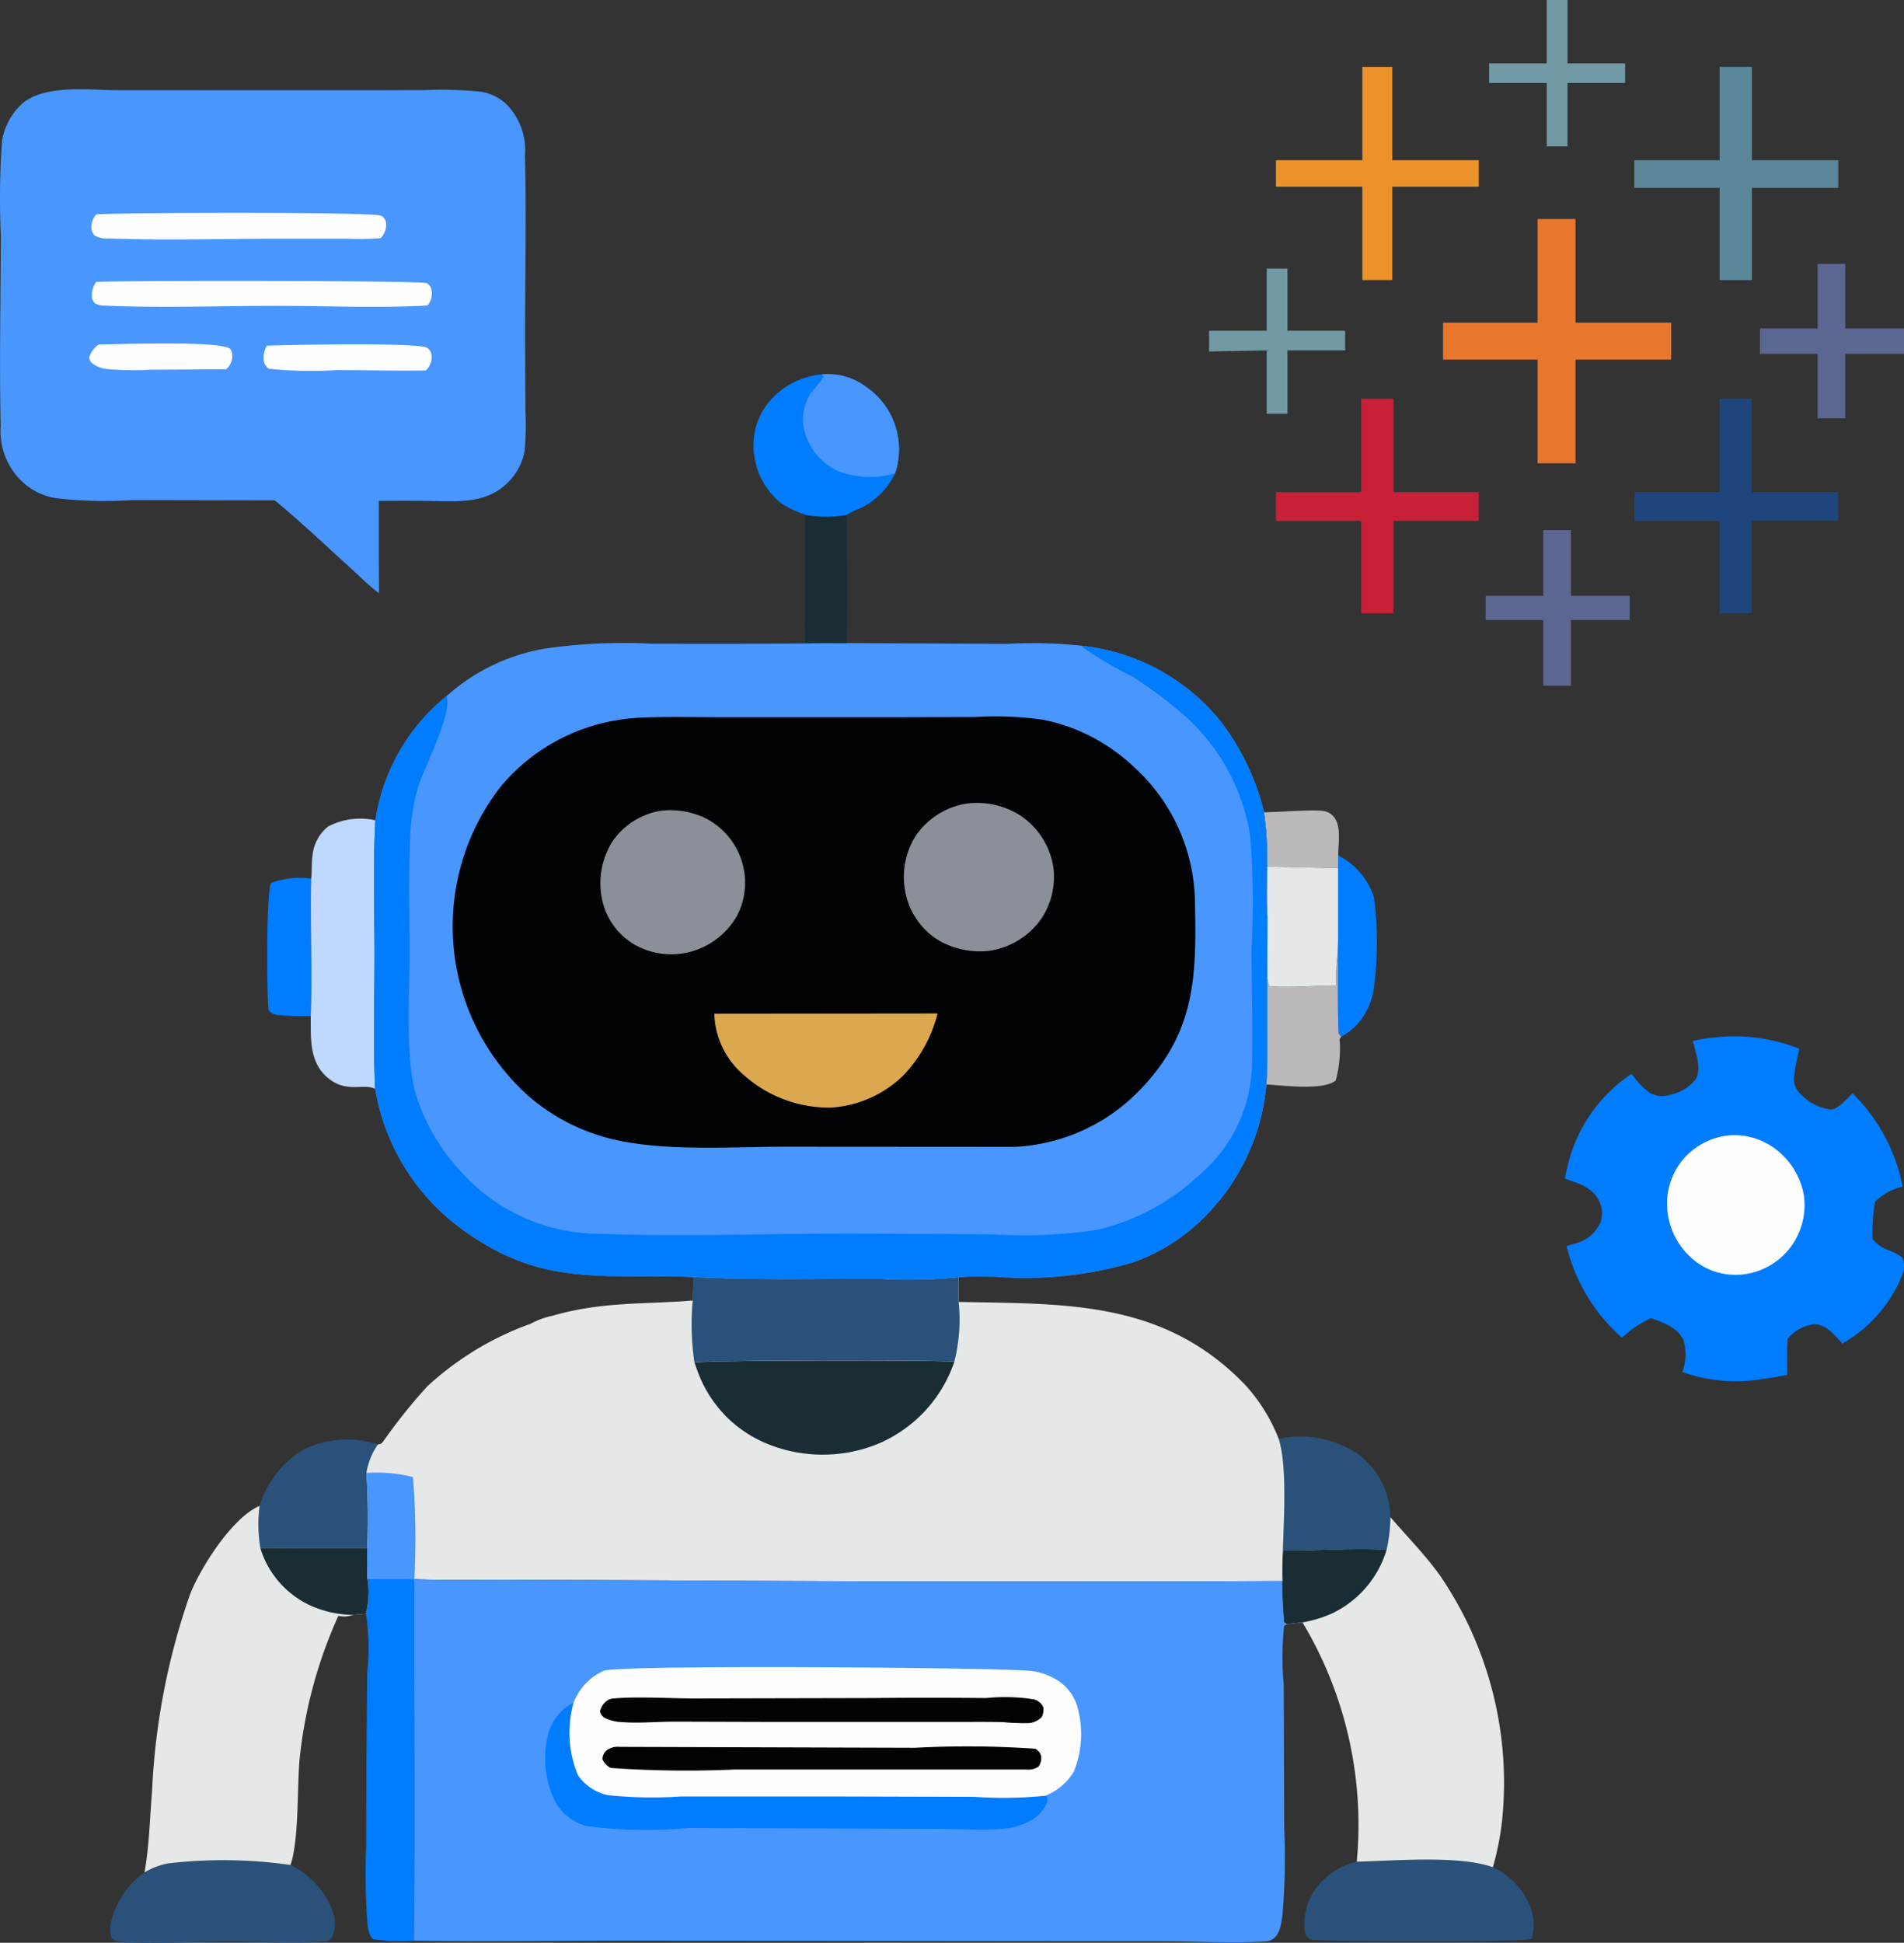
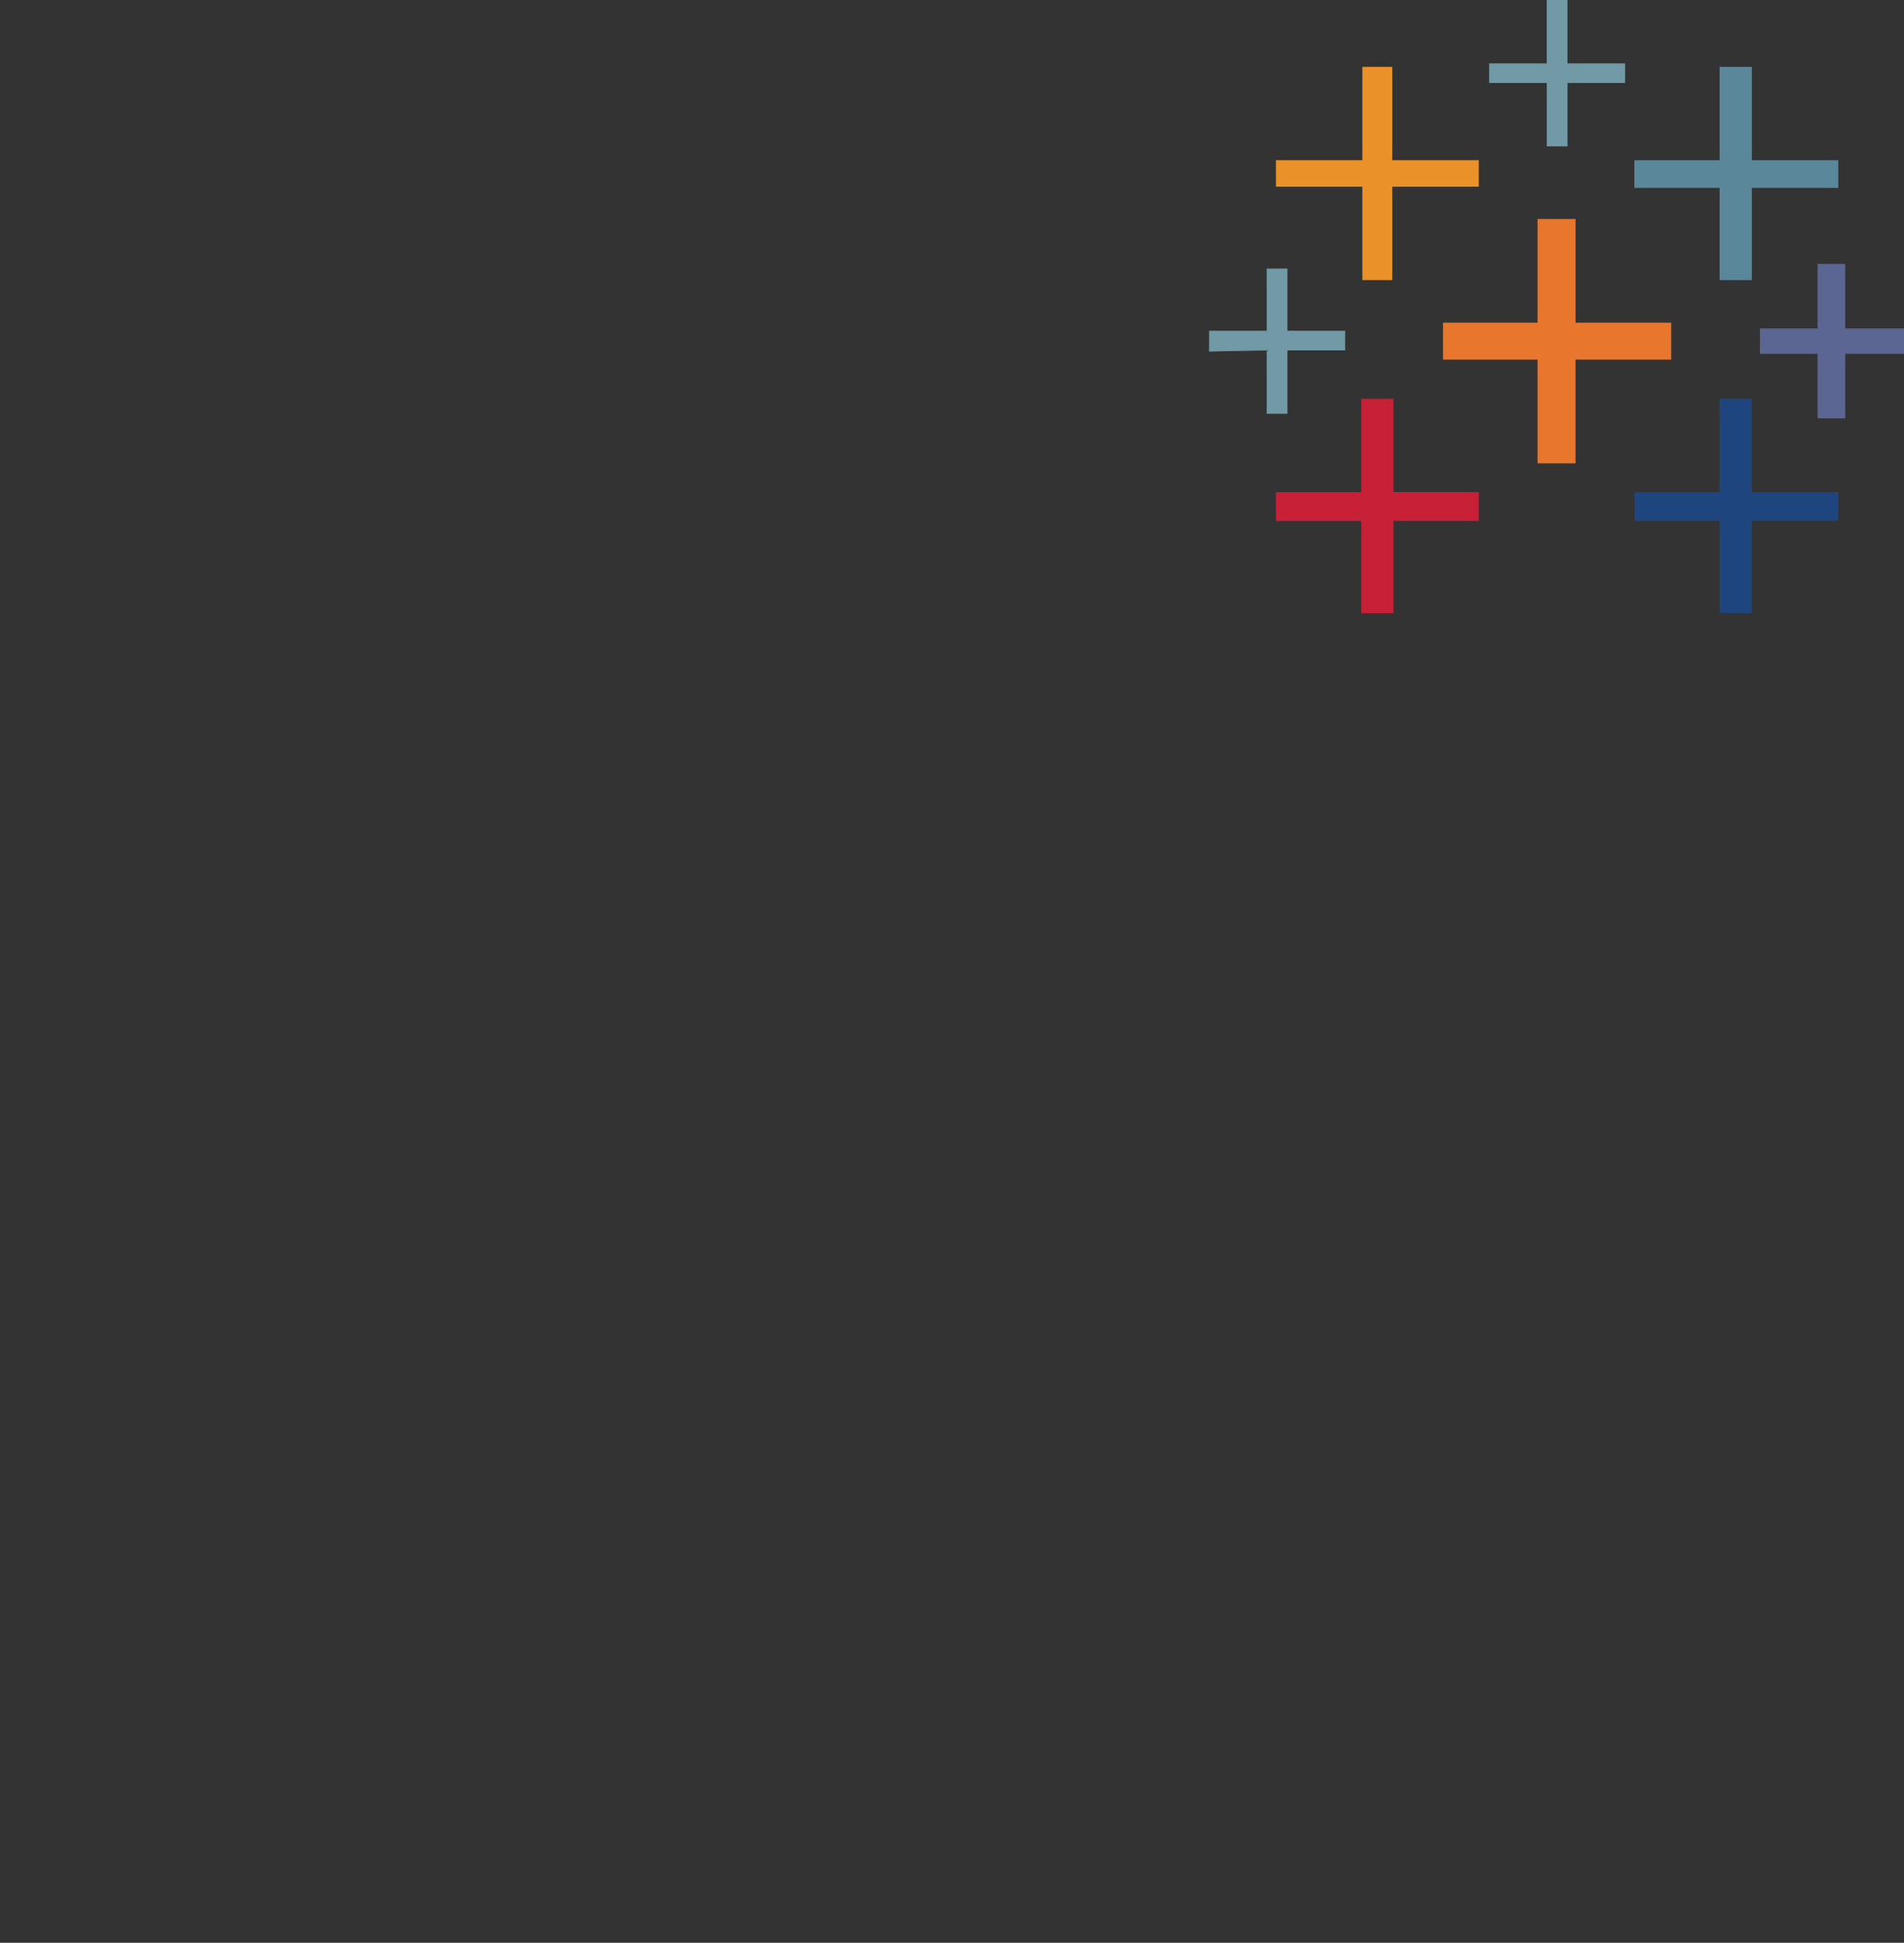
<svg xmlns="http://www.w3.org/2000/svg" width="92.339" height="94.213" viewBox="0 0 92.339 94.213">
  <rect x="0" y="0" width="92.339" height="94.213" fill="#333333" stroke="none" />
  <defs>
    <clipPath id="clip-path">
-       <rect id="Rectangle_17498" data-name="Rectangle 17498" width="92.339" height="89.884" fill="none" />
-     </clipPath>
+       </clipPath>
  </defs>
  <g id="Tableau" transform="translate(-643.62 -3079)">
    <g id="tableau-software" transform="translate(702.257 3079)">
      <path id="Path_204733" data-name="Path 204733" d="M24.883,30.849h1.844v-5.03h4.639V24.03H26.727V19H24.883v5.03H20.3v1.789h4.583Z" transform="translate(-8.954 -8.381)" fill="#e8762d" />
      <path id="Path_204734" data-name="Path 204734" d="M9.936,45H11.5V40.524h4.136v-1.4H11.5V34.6H9.936v4.527H5.8v1.4H9.936Z" transform="translate(-2.558 -15.262)" fill="#c72037" />
      <path id="Path_204735" data-name="Path 204735" d="M41.036,16.14H42.6V11.669h4.192V10.327H42.6V5.8H41.036v4.527H36.9v1.341h4.136Z" transform="translate(-16.276 -2.558)" fill="#5b879b" />
-       <path id="Path_204736" data-name="Path 204736" d="M26.795,53.545h1.341V50.359h2.85V49.186h-2.85V46H26.795v3.186H24v1.174h2.795Z" transform="translate(-10.586 -20.29)" fill="#5c6692" />
      <path id="Path_204737" data-name="Path 204737" d="M9.992,16.14h1.453V11.613h4.192V10.327H11.445V5.8H9.992v4.527H5.8v1.285H9.992Z" transform="translate(-2.558 -2.558)" fill="#eb9129" />
      <path id="Path_204738" data-name="Path 204738" d="M50.595,30.389h1.341v-3.13h2.85V26.03h-2.85V22.9H50.595v3.13H47.8v1.23h2.795Z" transform="translate(-21.084 -10.101)" fill="#5c6692" />
      <path id="Path_204739" data-name="Path 204739" d="M41.036,45H42.6V40.524h4.192v-1.4H42.6V34.6H41.036v4.527H36.9v1.4h4.136Z" transform="translate(-16.276 -15.262)" fill="#1f457e" fill-rule="evenodd" />
      <path id="Path_204740" data-name="Path 204740" d="M20.177,4.024v-.95H17.382V0H16.376V3.074H13.582v.95h2.795V7.1h1.006V4.024ZM2.795,20.065H3.8V16.991H6.6v-.95H3.8V13.023H2.795v3.018H0v1.006l2.795-.056Z" fill="#7199a6" />
    </g>
    <g id="Group_71959" data-name="Group 71959" transform="translate(643.62 3083.329)">
      <g id="Group_71959-2" data-name="Group 71959" clip-path="url(#clip-path)">
        <path id="Path_204741" data-name="Path 204741" d="M860.994,491.316c.654-.005,2.345-.141,2.864-.065a.784.784,0,0,1,.494.252c.425.456.232,1.352.244,1.908l-.009.611q-1.723-.027-3.446-.076a15.248,15.248,0,0,0-.147-2.63" transform="translate(-799.695 -456.254)" fill="#bbb9ba" />
        <path id="Path_204742" data-name="Path 204742" d="M548.343,289.863a5.756,5.756,0,0,0,2.007.007q.026,3.106.009,6.212c-.673,0-1.349-.007-2.022.009Z" transform="translate(-509.298 -269.226)" fill="#1a2c34" />
        <path id="Path_204743" data-name="Path 204743" d="M911.307,521.887a3.444,3.444,0,0,1,1.734,2.033,16.8,16.8,0,0,1-.036,4.6,3.458,3.458,0,0,1-.461,1.14,2.951,2.951,0,0,1-1.1,1.022l-.127-.161c-.052-1.292-.026-2.6-.035-3.889l.016-.643,0-3.487Z" transform="translate(-846.407 -484.731)" fill="#007cfe" />
        <path id="Path_204744" data-name="Path 204744" d="M184.122,537.418c-.055,2.218.062,4.448-.019,6.663a14.455,14.455,0,0,1-1.579-.047.582.582,0,0,1-.469-.257c-.092-.776-.119-5.822.131-6.15a3.88,3.88,0,0,1,1.936-.209" transform="translate(-169.032 -499.137)" fill="#007cfe" />
        <path id="Path_204745" data-name="Path 204745" d="M865.995,590.057a8.336,8.336,0,0,1,.066-1.568c.01,1.293-.016,2.6.035,3.889l.127.161-.074.111a6.012,6.012,0,0,1-.189,2.01c-.623.5-2.562.233-3.366.19.063-.834.042-1.677.044-2.514v-2.767a1.091,1.091,0,0,0,.126.522c1.058.09,2.164-.043,3.231-.033" transform="translate(-801.181 -546.59)" fill="#bbb9ba" />
        <path id="Path_204746" data-name="Path 204746" d="M862.95,529.408q1.723.048,3.446.076l0,3.487-.016.643a8.331,8.331,0,0,0-.066,1.568c-1.067-.01-2.174.124-3.231.034a1.091,1.091,0,0,1-.126-.522l.008-2.8c-.05-.818-.014-1.662-.019-2.483" transform="translate(-801.504 -491.717)" fill="#e6e7e7" />
        <path id="Path_204747" data-name="Path 204747" d="M176.07,923.054a4.886,4.886,0,0,1,2.01-2.666,4.765,4.765,0,0,1,3.724-.311,3.283,3.283,0,0,0-.556,1.378,35.8,35.8,0,0,1,.038,3.649q-2.589.01-5.178-.007a6.938,6.938,0,0,1-.038-2.043" transform="translate(-163.481 -854.358)" fill="#29517a" />
        <path id="Path_204748" data-name="Path 204748" d="M870.984,918.057a5.006,5.006,0,0,1,3.819.713,3.906,3.906,0,0,1,1.549,2.5,5.063,5.063,0,0,1,.053.581,7.842,7.842,0,0,1-.19,1.59c-1.538-.1-3.441.043-5.03.041.042-1.466.215-4.1-.2-5.424" transform="translate(-808.974 -852.608)" fill="#29517a" />
        <path id="Path_204749" data-name="Path 204749" d="M76.68,1206.839l.062-.035a3.475,3.475,0,0,1,1.09-.4,22.859,22.859,0,0,1,5.923.078,3.983,3.983,0,0,1,2.077,2.33,1.548,1.548,0,0,1-.029,1.1.63.63,0,0,1-.238.256c-1.594.129-3.257.017-4.859.021-1.684,0-3.438.122-5.115.021a1.038,1.038,0,0,1-.509-.161l-.011-.045a1.6,1.6,0,0,1-.054-.553,4.052,4.052,0,0,1,1.662-2.611" transform="translate(-69.671 -1120.367)" fill="#29517a" />
        <path id="Path_204750" data-name="Path 204750" d="M211.695,499.942c.049-.383.012-.78.07-1.16a2.034,2.034,0,0,1,.753-1.37,3.344,3.344,0,0,1,2.291-.3c-.115,2.17-.04,4.374-.039,6.548,0,2.15-.072,4.328.029,6.474-.576-.294-1.451.266-2.393-.621-.813-.766-.723-1.893-.73-2.911.082-2.214-.035-4.445.019-6.663" transform="translate(-196.605 -461.66)" fill="#bfd8fe" />
        <path id="Path_204751" data-name="Path 204751" d="M890.633,1205.933c1.81-.04,4.973-.32,6.6.27a3.528,3.528,0,0,1,1.85,2,2.45,2.45,0,0,1,.035,1.477c-.518.167-9.783.151-10.749.028a.6.6,0,0,1-.25-.346,2.945,2.945,0,0,1,.459-2.024,3.312,3.312,0,0,1,2.055-1.4" transform="translate(-824.835 -1119.982)" fill="#29517a" />
        <path id="Path_204752" data-name="Path 204752" d="M516.572,193.909a3.094,3.094,0,0,1,2.19.628,3.663,3.663,0,0,1,1.367,4.168,3.6,3.6,0,0,1-1.644,1.672,5.053,5.053,0,0,0-.714.347,5.754,5.754,0,0,1-2.007-.007.184.184,0,0,0-.03-.02,5.565,5.565,0,0,1-1.125-.53,3.612,3.612,0,0,1-1.307-2.287,3.331,3.331,0,0,1,.644-2.56,3.761,3.761,0,0,1,2.627-1.411" transform="translate(-476.718 -180.08)" fill="#007cfe" />
        <path id="Path_204753" data-name="Path 204753" d="M548,193.909a3.093,3.093,0,0,1,2.19.628,3.663,3.663,0,0,1,1.367,4.168,4.283,4.283,0,0,1-2.827-.136,2.986,2.986,0,0,1-1.533-1.806,2.311,2.311,0,0,1,.3-1.987,7.605,7.605,0,0,0,.59-.749Z" transform="translate(-508.15 -180.08)" fill="#4896fe" />
        <path id="Path_204754" data-name="Path 204754" d="M249.156,1014.511c.751,0,1.518-.022,2.268.015-.02,5.843.049,11.69-.021,17.531a9.008,9.008,0,0,1-1.965-.07c-.219-.153-.259-.547-.289-.793a31.886,31.886,0,0,1-.061-3.692q.006-4.241.055-8.482a11.206,11.206,0,0,0-.064-2.819,4.317,4.317,0,0,0,.077-1.692" transform="translate(-231.331 -942.277)" fill="#007cfe" />
        <path id="Path_204755" data-name="Path 204755" d="M878.617,972.568c.808.946,1.688,1.828,2.412,2.843a17.809,17.809,0,0,1,3.033,11.56,13.338,13.338,0,0,1-.478,2.576c-1.627-.591-4.79-.31-6.6-.27a19.1,19.1,0,0,0-2.629-11.6l-.73.084c-.092-.026-.033,0-.166-.086a25.175,25.175,0,0,1-.062-3.471c1.589,0,3.491-.14,5.03-.041a7.849,7.849,0,0,0,.19-1.589" transform="translate(-811.185 -903.326)" fill="#e6e7e7" />
        <path id="Path_204756" data-name="Path 204756" d="M873.4,994.478c1.589,0,3.491-.14,5.03-.041a5.006,5.006,0,0,1-2.643,3.078,5.951,5.951,0,0,1-1.43.436l-.73.084c-.092-.026-.034,0-.166-.086a25.173,25.173,0,0,1-.062-3.471" transform="translate(-811.186 -923.604)" fill="#1a2c34" />
        <path id="Path_204757" data-name="Path 204757" d="M98.443,982.663c.23-1.3.257-2.634.366-3.952a33.478,33.478,0,0,1,1.841-9.534c.525-1.322,2.046-3.722,3.374-4.29a6.94,6.94,0,0,0,.038,2.043q2.589.017,5.179.007c0,.493-.013,1,.019,1.488a4.318,4.318,0,0,1-.077,1.692l-.616.057a1.351,1.351,0,0,1-.723.047,22.36,22.36,0,0,0-1.88,6.939c-.123,1.375-.026,3.962-.444,5.143a22.87,22.87,0,0,0-5.923-.078,3.481,3.481,0,0,0-1.09.4Z" transform="translate(-91.434 -896.191)" fill="#e6e7e7" />
        <path id="Path_204758" data-name="Path 204758" d="M177.348,993.587q2.589.017,5.178.007c0,.493-.012,1,.019,1.488a4.319,4.319,0,0,1-.077,1.692l-.616.057a5.137,5.137,0,0,1-2.1-.467,4.511,4.511,0,0,1-2.405-2.776" transform="translate(-164.722 -922.848)" fill="#1a2c34" />
        <path id="Path_204759" data-name="Path 204759" d="M5.689.042,16.933.049l3.7-.01A18.554,18.554,0,0,1,23.143.1a2.285,2.285,0,0,1,1.4.61,3.147,3.147,0,0,1,.915,2.519c.083,2.982,0,5.984.008,8.969l.017,3.405a13.127,13.127,0,0,1-.041,1.946,2.853,2.853,0,0,1-.818,1.527c-1.077,1.074-2.543.9-3.93.884q-1.16-.01-2.321,0v2.92l.008,1.558c-.529-.4-1.015-.891-1.507-1.337-1.172-1.063-2.327-2.159-3.548-3.166l-6.907-.013a20.92,20.92,0,0,1-3.708-.093A3.1,3.1,0,0,1,1.047,19,3.364,3.364,0,0,1,.035,16.327c-.075-3.081,0-6.182.007-9.265A38.2,38.2,0,0,1,.1,2.485,3.162,3.162,0,0,1,.974.793C2.04-.273,4.292.043,5.689.042" transform="translate(0 0.001)" fill="#4896fe" />
        <path id="Path_204760" data-name="Path 204760" d="M61.246,173.177c.937-.01,5.9-.192,6.37.213a.635.635,0,0,1,.1.341.854.854,0,0,1-.3.649l-3.7.024a14.218,14.218,0,0,1-2.014-.03,1.405,1.405,0,0,1-.814-.311.386.386,0,0,1-.111-.273,1.164,1.164,0,0,1,.468-.613" transform="translate(-56.449 -160.802)" fill="#fefefe" />
        <path id="Path_204761" data-name="Path 204761" d="M179.552,173.795c.955-.04,7.4-.172,7.782.107a.525.525,0,0,1,.206.422.914.914,0,0,1-.278.672c-1.436.027-2.883-.019-4.321-.018a19.586,19.586,0,0,1-3.3-.066.685.685,0,0,1-.229-.308,1.075,1.075,0,0,1,.144-.809" transform="translate(-166.606 -161.36)" fill="#fefefe" />
        <path id="Path_204762" data-name="Path 204762" d="M62.463,84.2c1.416-.083,13.394-.123,13.808.069a.451.451,0,0,1,.241.339.951.951,0,0,1-.264.752,13.972,13.972,0,0,1-1.631.023H71.485c-2.8,0-5.627.091-8.418-.011a1.286,1.286,0,0,1-.687-.139.569.569,0,0,1-.151-.329.872.872,0,0,1,.235-.7" transform="translate(-57.79 -78.137)" fill="#fefefe" />
        <path id="Path_204763" data-name="Path 204763" d="M62.739,130.607c1.2-.071,15.759-.068,16.031.058a.528.528,0,0,1,.229.344.889.889,0,0,1-.2.742c-2.41.134-4.893.016-7.309.017-2.768,0-5.583.108-8.346-.01a1.057,1.057,0,0,1-.437-.094.534.534,0,0,1-.172-.247,1.1,1.1,0,0,1,.2-.811" transform="translate(-58.069 -121.265)" fill="#fefefe" />
        <path id="Path_204764" data-name="Path 204764" d="M265.4,809c2.968.151,5.976.08,8.948.08a25.773,25.773,0,0,0,3.93-.067c0,.4-.009.8,0,1.2,5.231.1,9.925-.075,13.868,3.995a8.413,8.413,0,0,1,1.652,2.647c.417,1.319.244,3.958.2,5.424-.028.491-.02.978-.009,1.469q-15.05.059-30.1-.033l-7.6-.031c-1.467,0-2.946.035-4.411-.029-.75-.037-1.517-.012-2.268-.015-.032-.492-.016-.995-.019-1.488a35.825,35.825,0,0,0-.038-3.649,3.283,3.283,0,0,1,.556-1.378c.163-.027.164-.033.269-.16a26.388,26.388,0,0,1,2.131-2.662q.27-.25.553-.485t.577-.457q.294-.221.6-.427t.62-.4q.315-.191.639-.365t.656-.332q.332-.158.672-.3t.687-.264a3.842,3.842,0,0,1,1.06-.389c2.419-.7,4.4-.544,6.813-.74Z" transform="translate(-231.783 -751.406)" fill="#e6e7e7" />
        <path id="Path_204765" data-name="Path 204765" d="M249.552,942.433a7.462,7.462,0,0,1,2.26.2,36.525,36.525,0,0,1,.065,4.954c-.75-.037-1.517-.012-2.268-.015-.032-.492-.016-.995-.019-1.488a35.835,35.835,0,0,0-.038-3.649" transform="translate(-231.785 -875.336)" fill="#4896fe" />
        <path id="Path_204766" data-name="Path 204766" d="M473.092,866.035c.428-.126,11.734-.133,12.6-.045a6.623,6.623,0,0,1-3.753,4,7.119,7.119,0,0,1-5.41-.061q-.139-.059-.274-.125t-.268-.139q-.132-.073-.26-.152t-.252-.165q-.124-.086-.244-.177t-.235-.189q-.115-.1-.225-.2t-.214-.212q-.1-.109-.2-.222t-.192-.232q-.093-.119-.18-.242t-.168-.25q-.081-.127-.155-.259t-.142-.266q-.068-.135-.128-.273t-.114-.279q-.1-.255-.181-.515" transform="translate(-439.41 -804.281)" fill="#1a2c34" />
        <path id="Path_204767" data-name="Path 204767" d="M471.271,809c2.968.151,5.976.08,8.948.08a25.772,25.772,0,0,0,3.93-.067c0,.4-.009.8,0,1.2a8.272,8.272,0,0,1-.211,2.9c-.864-.087-12.169-.081-12.6.045a12.446,12.446,0,0,1-.085-3.012Z" transform="translate(-437.657 -751.406)" fill="#29517a" />
        <path id="Path_204768" data-name="Path 204768" d="M1073.3,645.214a8.515,8.515,0,0,1,4.144.542c-.083.415-.2.848-.242,1.268a.977.977,0,0,0,.2.816,2.5,2.5,0,0,0,1.557.866c.367-.007.815-.547,1.069-.785a8.643,8.643,0,0,1,2.43,4.525,2.753,2.753,0,0,0-1.343.732,9.558,9.558,0,0,0-.117,1.809c.513.612.98.492,1.455.915a1.164,1.164,0,0,1-.012.828,6.743,6.743,0,0,1-2.908,3.324c-.372-.4-.763-.923-1.363-.938a1.959,1.959,0,0,0-1.282.7c-.045.582-.025,1.173-.025,1.757-.577.111-1.151.2-1.734.27a7.681,7.681,0,0,1-3.355-.41,2.429,2.429,0,0,0,.051-1.548c-.268-.606-1-.856-1.579-1.067a5.511,5.511,0,0,0-1.4.953,8.672,8.672,0,0,1-2.689-4.444l.267-.079a4.2,4.2,0,0,0,.431-.139,1.778,1.778,0,0,0,.944-.929,1.3,1.3,0,0,0-.064-1.039c-.326-.676-1-.855-1.653-1.08a3.683,3.683,0,0,1,.086-.447,7.4,7.4,0,0,1,3.143-4.64,4.048,4.048,0,0,0,.866.911,1.2,1.2,0,0,0,.966.112,2.107,2.107,0,0,0,1.293-.785c.274-.493-.023-1.326-.155-1.827a6.446,6.446,0,0,1,1.014-.172" transform="translate(-990.184 -599.229)" fill="#007cfe" />
        <path id="Path_204769" data-name="Path 204769" d="M1138.739,712.319a3.351,3.351,0,0,1,1.974.548,3.593,3.593,0,0,1,1.547,2.356,3.417,3.417,0,0,1-.65,2.535,3.364,3.364,0,0,1-2.409,1.323,3.214,3.214,0,0,1-2.045-.535c-.049-.034-.1-.069-.146-.106s-.094-.074-.14-.113-.09-.079-.134-.12-.086-.084-.128-.127-.082-.088-.121-.133-.077-.092-.114-.139-.073-.1-.107-.145-.068-.1-.1-.15-.062-.1-.091-.155-.057-.106-.084-.16-.052-.108-.075-.164-.046-.111-.067-.167-.04-.113-.058-.17-.035-.115-.049-.173-.029-.116-.041-.175-.022-.118-.032-.177-.016-.111-.022-.167-.01-.112-.013-.168,0-.112-.005-.169,0-.112,0-.169.006-.112.011-.168.012-.112.02-.168.017-.111.028-.166.023-.11.036-.165.029-.109.045-.163.034-.107.053-.16.039-.105.061-.157.044-.1.069-.154.049-.1.076-.151.054-.1.083-.147.059-.1.09-.142.064-.093.1-.138a3.367,3.367,0,0,1,2.434-1.3" transform="translate(-1054.779 -661.599)" fill="#fefefe" />
        <path id="Path_204770" data-name="Path 204770" d="M324.05,996.944c-.011-.491-.02-.978.009-1.469a25.182,25.182,0,0,0,.062,3.471c.132.082.074.061.166.086l-.162.081a14.537,14.537,0,0,0-.02,2.857l.024,6.97a32.263,32.263,0,0,1-.087,4.213c-.049.364-.118.906-.437,1.134a.694.694,0,0,1-.375.129c-1.6.1-3.269,0-4.876-.005l-10.022-.009-16.186-.021c-3.406,0-6.823.064-10.228,0,.07-5.841,0-11.689.021-17.531,1.465.064,2.945.026,4.411.029l7.6.031q15.05.092,30.1.033" transform="translate(-261.847 -924.602)" fill="#4896fe" />
-         <path id="Path_204771" data-name="Path 204771" d="M395.685,1103.544a.192.192,0,0,1,.042.032.274.274,0,0,1,.052.253,1.72,1.72,0,0,1-.8.908,3.281,3.281,0,0,1-1.469.42c-.958.07-1.951,0-2.913-.008l-5.9-.02-6.358-.019a22.647,22.647,0,0,1-4.874-.086,2.46,2.46,0,0,1-1.568-1.223,4.74,4.74,0,0,1-.3-3.33,2.324,2.324,0,0,1,1.2-1.432,5.361,5.361,0,0,0,.217,3.517,2.378,2.378,0,0,0,1.448.961,20.916,20.916,0,0,0,3.531.063h7.931l6.317.018a20.29,20.29,0,0,0,3.439-.054" transform="translate(-344.985 -1020.793)" fill="#007cfe" />
        <path id="Path_204772" data-name="Path 204772" d="M388.242,1076.444a2.756,2.756,0,0,1,1.475-1.556c.86-.3,18.873-.16,20.71.008a3.123,3.123,0,0,1,1.154.378,2.257,2.257,0,0,1,1.105,1.408,4.858,4.858,0,0,1-.176,3.082,2.79,2.79,0,0,1-1.384,1.183,20.291,20.291,0,0,1-3.439.054l-6.317-.018h-7.931a20.929,20.929,0,0,1-3.531-.062,2.377,2.377,0,0,1-1.448-.961,5.361,5.361,0,0,1-.217-3.517" transform="translate(-360.426 -998.197)" fill="#fefefe" />
        <path id="Path_204773" data-name="Path 204773" d="M411.311,1128.693l14.292.044a47.848,47.848,0,0,1,5.852.047c.146.121.238.182.27.385a.665.665,0,0,1-.139.489.9.9,0,0,1-.591.13l-14.123,0a52.022,52.022,0,0,1-6.03-.075.918.918,0,0,1-.388-.409.546.546,0,0,1,.182-.428.885.885,0,0,1,.675-.179" transform="translate(-381.232 -1048.309)" fill="#010203" />
-         <path id="Path_204774" data-name="Path 204774" d="M421.9,1095.171q2.768-.028,5.536,0a9.139,9.139,0,0,1,2.293.058.683.683,0,0,1,.478.38.759.759,0,0,1-.07.477.953.953,0,0,1-.668.3,11.292,11.292,0,0,1-1.22-.049c-.712-.017-1.426-.009-2.139-.009h-9.063l-4.711-.014c-.845,0-1.727.087-2.567.022a2.061,2.061,0,0,1-.776-.179.478.478,0,0,1-.279-.341.869.869,0,0,1,.275-.466.6.6,0,0,1,.4-.16c1.107-.1,2.764,0,3.93,0Z" transform="translate(-379.614 -1017.155)" fill="#010203" />
        <path id="Path_204775" data-name="Path 204775" d="M277.724,377.211l7.788.039a22.184,22.184,0,0,1,3.6.09q.244.025.486.063t.482.086q.24.049.478.11t.472.133q.234.072.465.156t.456.179q.226.1.447.2t.436.223q.216.117.425.244t.413.265q.2.137.4.284t.385.3q.189.157.369.322t.353.34q.172.174.336.357t.318.373a11.706,11.706,0,0,1,2.132,4.436,15.248,15.248,0,0,1,.147,2.63c0,.821-.031,1.665.019,2.483l-.008,2.8V396.1c0,.836.018,1.679-.044,2.514a10.342,10.342,0,0,1-3.674,7.044,9.073,9.073,0,0,1-2.794,1.584,18.409,18.409,0,0,1-6.674.7c-.587,0-1.2-.03-1.78.026a25.8,25.8,0,0,1-3.93.067c-2.972,0-5.981.071-8.948-.08-4.482-.163-7.415.516-11.319-2.4a10.565,10.565,0,0,1-4.1-6.719c-.1-2.147-.028-4.325-.029-6.474,0-2.174-.075-4.378.039-6.548a9.569,9.569,0,0,1,3.444-6.024l.008-.01a9.56,9.56,0,0,1,4.756-2.3,26.95,26.95,0,0,1,5.19-.24q3.719.019,7.437-.01c.673-.016,1.349-.007,2.022-.009" transform="translate(-236.663 -350.355)" fill="#4896fe" />
        <path id="Path_204776" data-name="Path 204776" d="M289.109,379.024q.244.025.486.063t.482.086q.24.049.478.11t.472.133q.234.073.465.156t.456.179q.226.1.447.2t.437.223q.215.117.425.244t.413.265q.2.137.4.284t.385.3q.189.157.369.322t.353.34q.172.174.336.357t.318.373a11.705,11.705,0,0,1,2.132,4.436,15.242,15.242,0,0,1,.147,2.63c0,.821-.031,1.665.019,2.483l-.008,2.8v2.767c0,.836.018,1.679-.044,2.514a10.342,10.342,0,0,1-3.674,7.044,9.071,9.071,0,0,1-2.794,1.584,18.408,18.408,0,0,1-6.674.7c-.587,0-1.2-.03-1.78.026a25.8,25.8,0,0,1-3.93.067c-2.972,0-5.981.071-8.948-.08-4.482-.163-7.415.516-11.319-2.4a10.564,10.564,0,0,1-4.1-6.719c-.1-2.147-.028-4.325-.029-6.474,0-2.174-.075-4.378.039-6.548a9.568,9.568,0,0,1,3.444-6.024c.343.753-1.131,3.577-1.392,4.467a10.22,10.22,0,0,0-.366,2.468c-.084,1.859-.028,3.742-.027,5.6,0,1.89-.2,4.828.25,6.585a9.532,9.532,0,0,0,2.245,3.946,9.015,9.015,0,0,0,6.584,3.007c4.117.161,8.514-.018,12.667-.006l6.557.036a23.752,23.752,0,0,0,5.043-.22,10.794,10.794,0,0,0,4.917-2.625,7.212,7.212,0,0,0,2.591-5.327c.055-1.91-.028-3.838-.019-5.751a41.576,41.576,0,0,0-.065-5.4,9.864,9.864,0,0,0-3.379-6,21.289,21.289,0,0,0-2.374-1.747,18.879,18.879,0,0,1-2.347-1.383c-.03-.035-.058-.072-.087-.107" transform="translate(-236.663 -352.039)" fill="#007cfe" />
-         <path id="Path_204777" data-name="Path 204777" d="M317.223,427.305l.052,0c1.412-.066,2.841-.024,4.255-.025l7.7,0,4.386-.01a16.5,16.5,0,0,1,3.346.137q.307.063.609.148t.6.19q.3.106.582.232t.564.272q.277.146.544.311t.521.348q.254.183.5.384t.467.417a9,9,0,0,1,2.941,6.56c.08,3.639.014,6.31-2.685,9.1a9.007,9.007,0,0,1-6.084,2.744l-11.112-.007c-2.656,0-5.747.24-8.318-.353q-.281-.066-.559-.149t-.549-.182q-.272-.1-.537-.214t-.523-.246q-.258-.131-.507-.277t-.49-.307q-.24-.161-.471-.335t-.45-.363a11.038,11.038,0,0,1-1.38-15.043,9.333,9.333,0,0,1,6.6-3.325" transform="translate(-286.338 -396.827)" fill="#010203" />
        <path id="Path_204778" data-name="Path 204778" d="M486.6,629.522l10.83-.011a6.736,6.736,0,0,1-1.67,3.013,5.5,5.5,0,0,1-3.513,1.552,6.209,6.209,0,0,1-4.327-1.68,4.031,4.031,0,0,1-1.32-2.874" transform="translate(-451.958 -584.693)" fill="#dba74f" />
        <path id="Path_204779" data-name="Path 204779" d="M411.894,491.127a3.993,3.993,0,0,1,2.054.3q.08.036.158.077t.153.084q.076.044.149.092t.144.1q.071.051.139.106t.134.113q.066.058.128.12t.122.126q.059.064.115.132t.109.137q.053.07.1.143t.095.148q.045.075.087.152t.079.156q.038.079.072.16t.063.163q.03.083.056.168t.047.171q.021.086.038.173t.03.175q.013.088.021.176t.012.177q0,.088,0,.177t-.006.177q-.005.088-.015.177t-.024.175q-.014.087-.033.174t-.042.172q-.023.086-.051.17t-.059.167q-.032.083-.068.164t-.076.16A3.7,3.7,0,0,1,413.217,498a3.646,3.646,0,0,1-2.573-.376q-.073-.043-.145-.09t-.14-.1q-.069-.05-.135-.1t-.129-.111q-.063-.057-.124-.117t-.117-.123q-.057-.063-.111-.129t-.1-.135q-.05-.069-.1-.14t-.09-.145q-.043-.073-.083-.149t-.075-.153q-.036-.077-.067-.157t-.059-.16q-.028-.081-.051-.163t-.043-.165a3.834,3.834,0,0,1,.476-2.847,3.534,3.534,0,0,1,2.344-1.51" transform="translate(-379.865 -456.14)" fill="#8b9098" />
        <path id="Path_204780" data-name="Path 204780" d="M618.92,486.207a3.938,3.938,0,0,1,2.456.56,3.7,3.7,0,0,1,1.617,2.355q.017.088.029.177t.02.178q.008.089.011.179t0,.179q0,.09-.007.179t-.016.179q-.01.089-.024.178t-.033.176q-.019.088-.042.174t-.05.172q-.027.085-.059.169t-.067.166q-.036.082-.075.163t-.083.159q-.044.078-.091.154t-.1.15a3.735,3.735,0,0,1-2.48,1.505,4.007,4.007,0,0,1-2.372-.454q-.079-.045-.155-.094t-.15-.1q-.074-.053-.145-.11t-.139-.117q-.068-.06-.132-.124t-.126-.131q-.061-.067-.119-.137t-.112-.143q-.054-.073-.1-.149t-.1-.154q-.046-.078-.088-.159t-.08-.163q-.038-.083-.071-.167t-.063-.17q-.029-.086-.054-.173t-.045-.176a3.762,3.762,0,0,1,.474-2.853,3.68,3.68,0,0,1,2.569-1.578" transform="translate(-571.94 -451.581)" fill="#8b9098" />
      </g>
    </g>
  </g>
</svg>